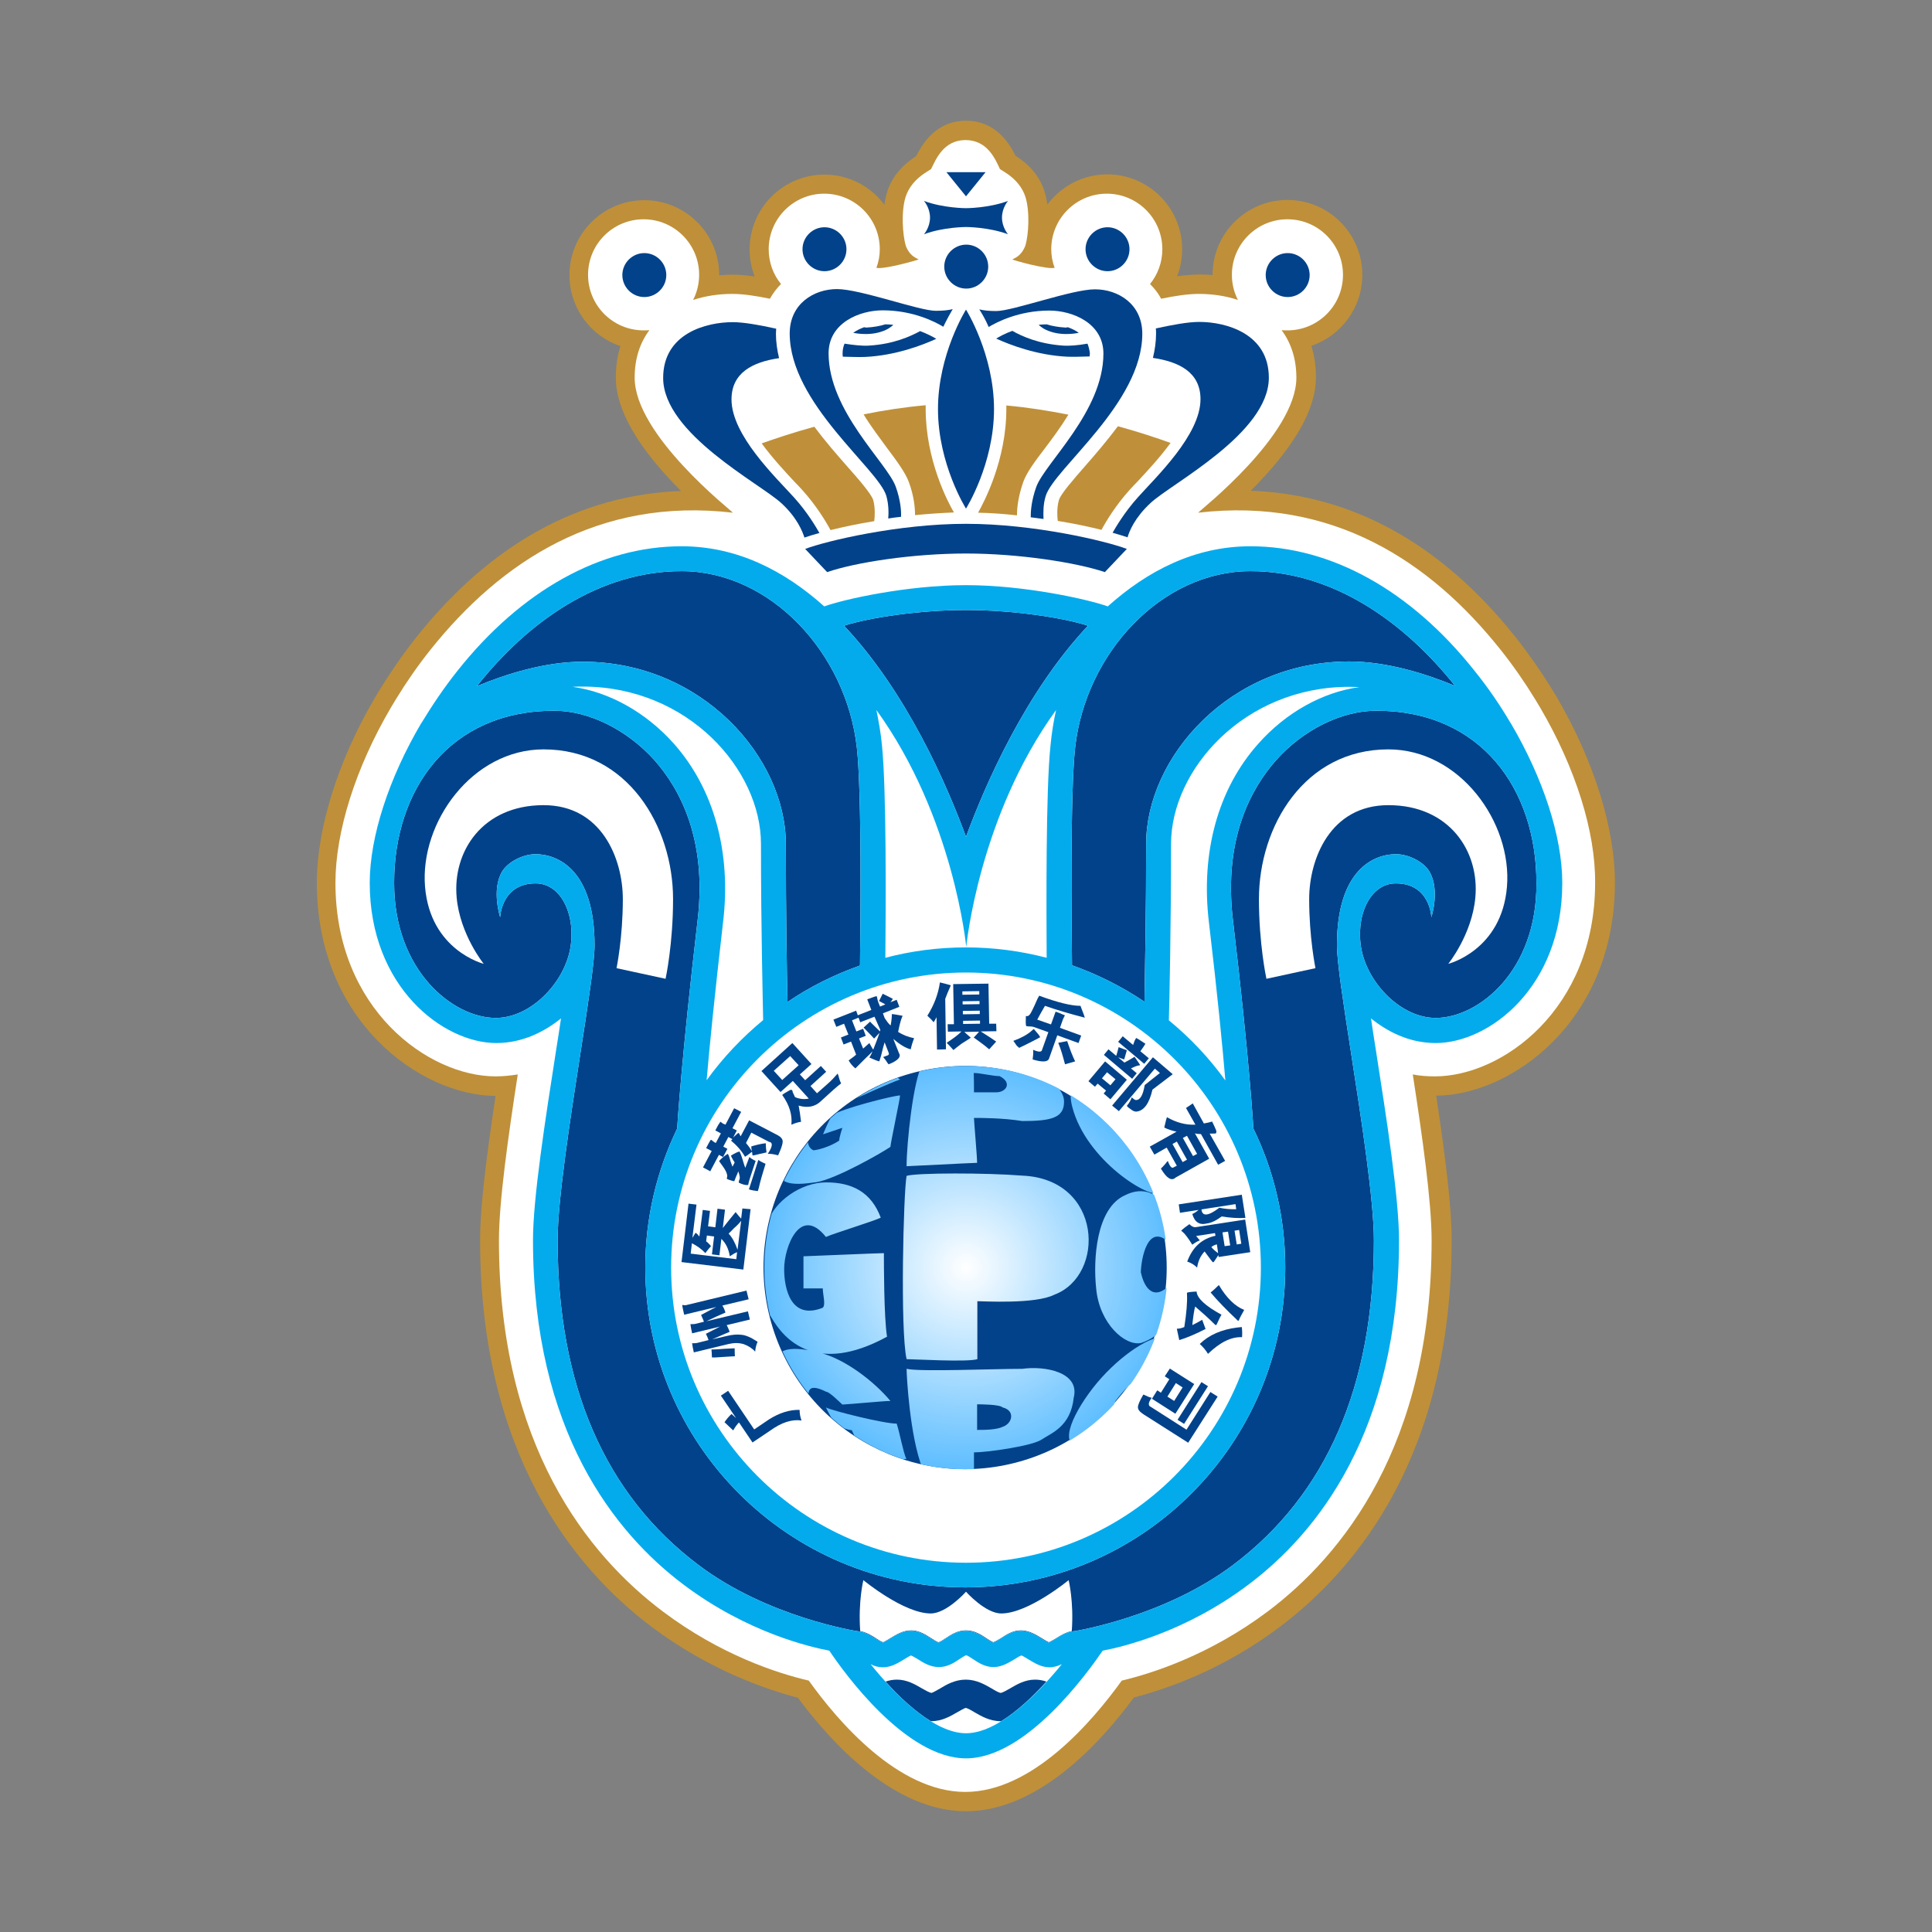
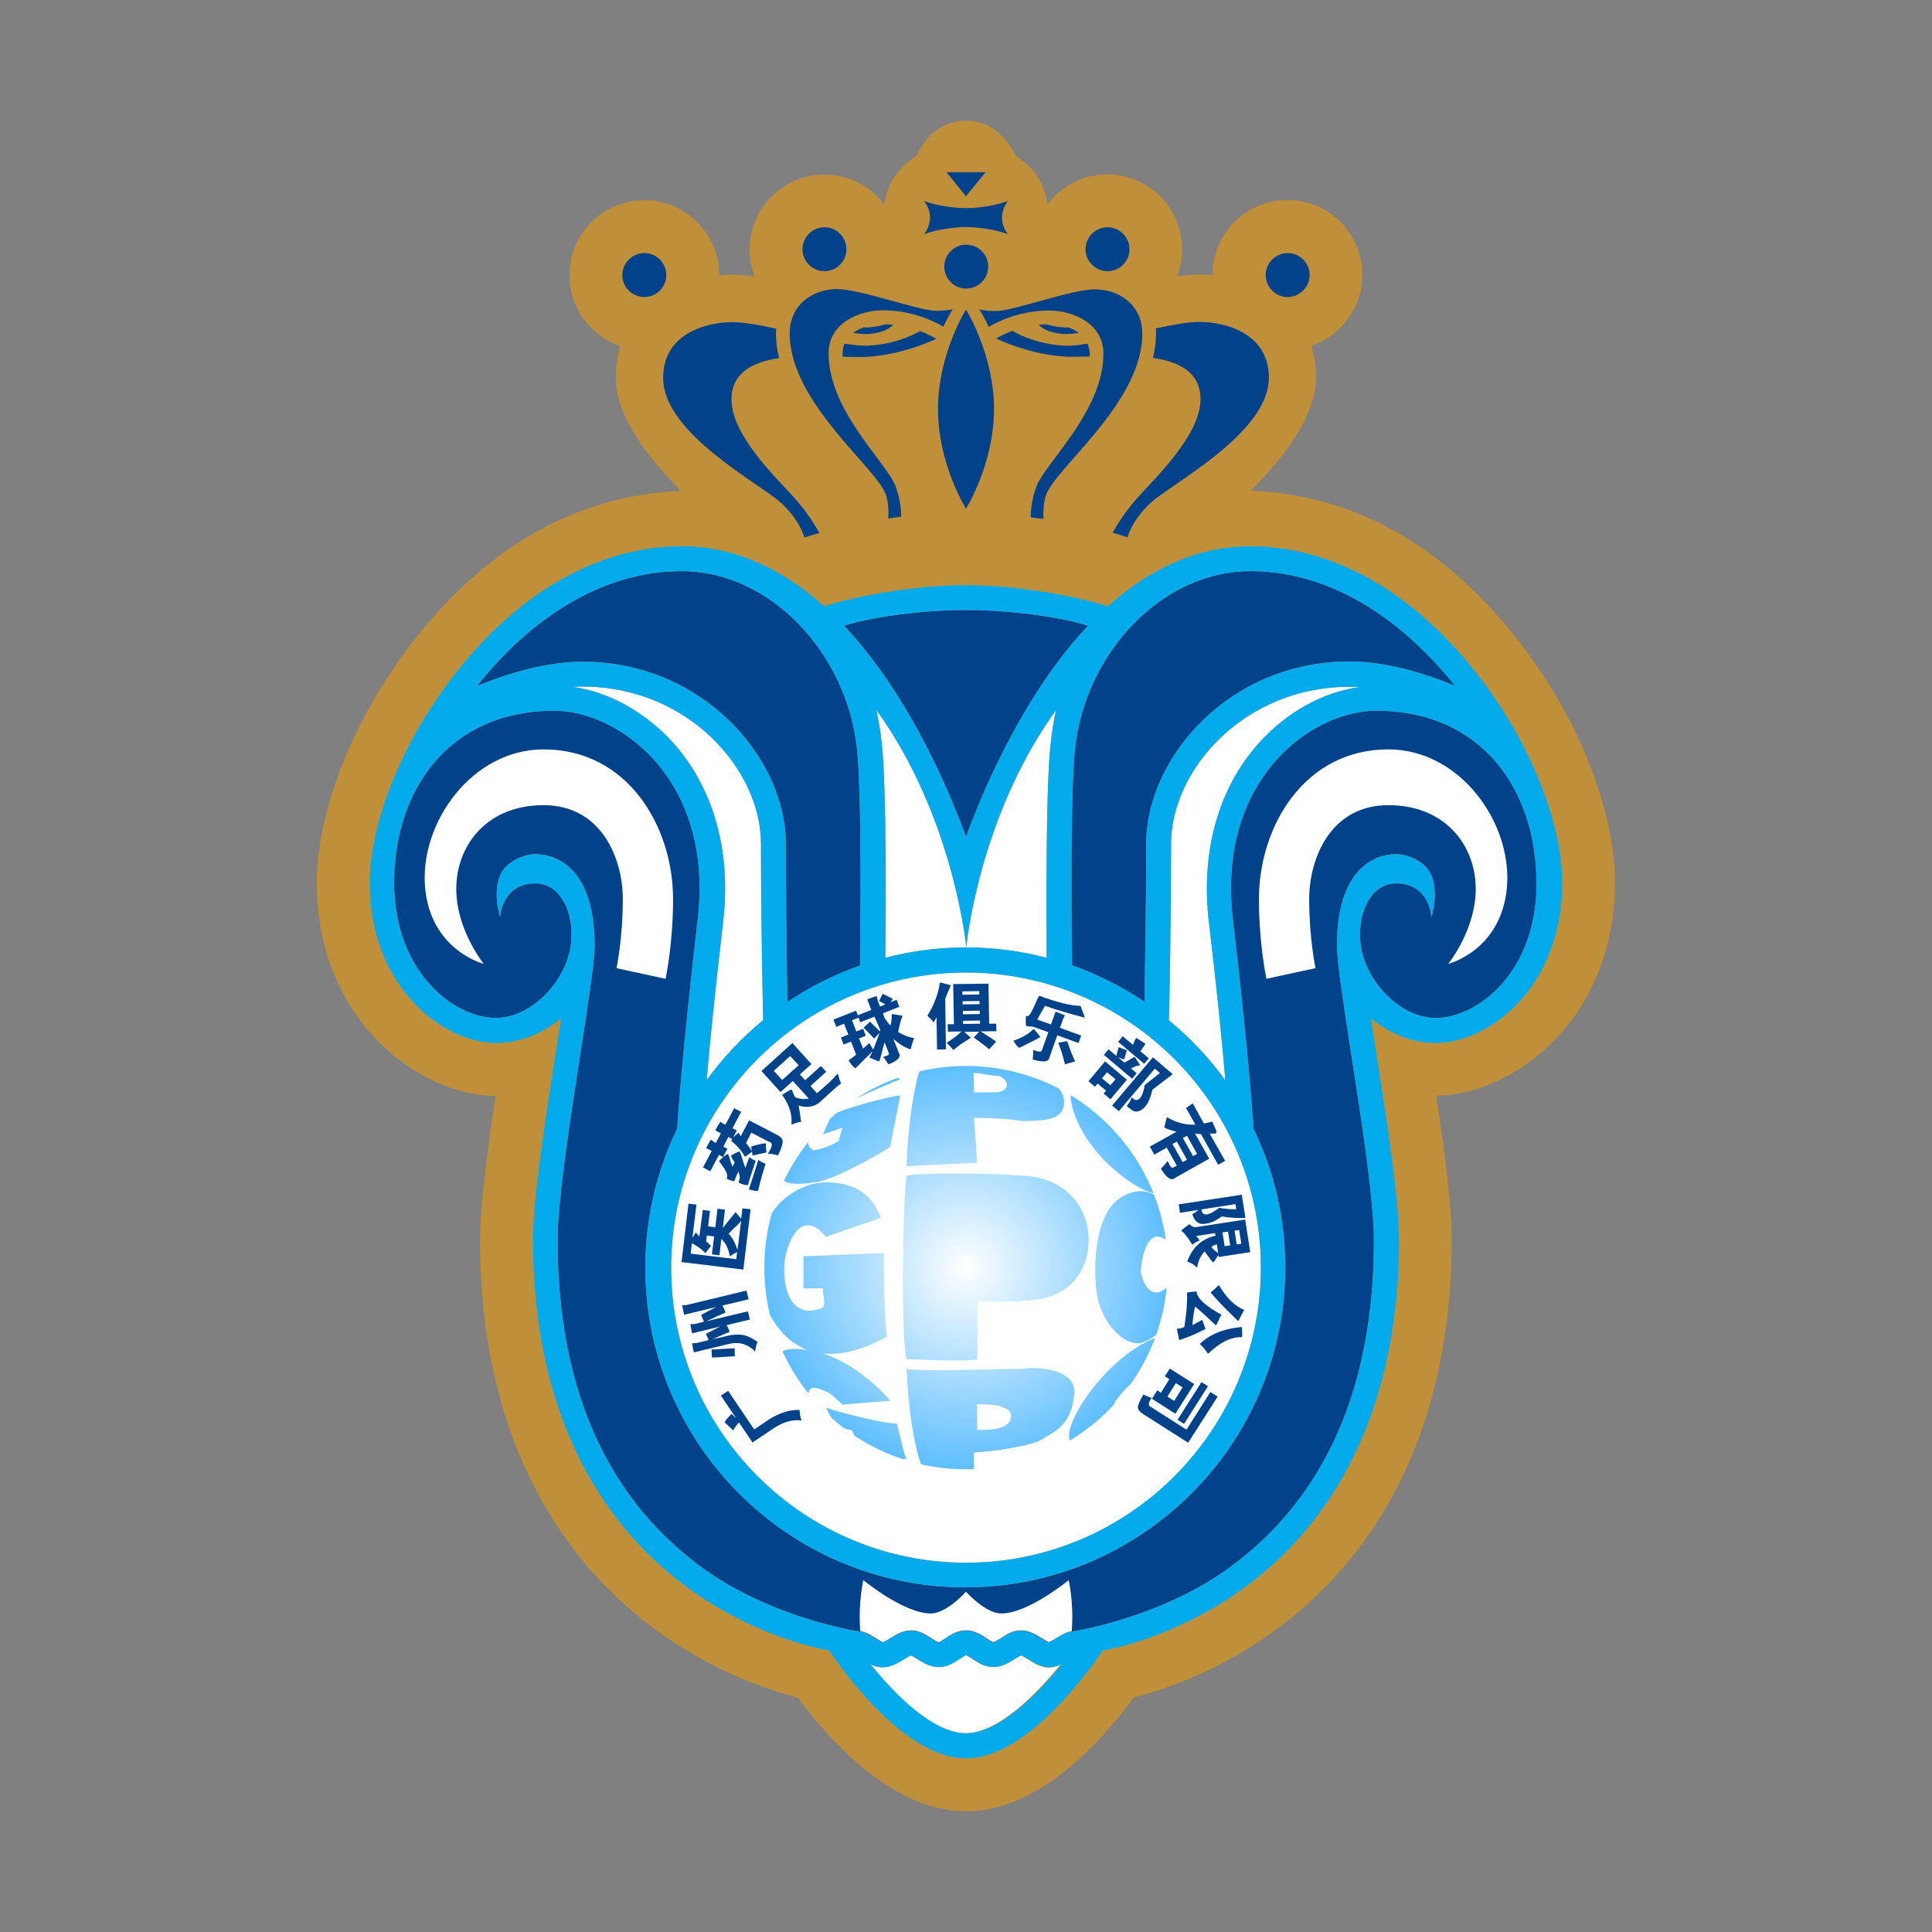
<svg xmlns="http://www.w3.org/2000/svg" xmlns:xlink="http://www.w3.org/1999/xlink" version="1.1" x="0px" y="0px" viewBox="0 0 800 800" enable-background="new 0 0 800 800" xml:space="preserve">
  <rect x="0" y="0" width="800" height="800" fill="#808080" stroke="none" />
  <g>
    <path fill="#BF9039" d="M400,750L400,750c-29.9,0-55.8-28.4-69.6-47c-13.4-3.5-36.9-11.6-60.5-29.3c-32.4-24.4-71.1-72-71.1-160.2   c0-13.5,2.5-33.7,6.4-59.7c-31.1-0.2-74-30.9-74-88.2c0-22.6,8.7-50.5,24-76.6l2.1-3.5c4.6-7.5,9.6-14.7,14.9-21.4   C203,225.3,240,204.9,282,203.3c-17.9-17.9-27-33.7-27-46.9c0-4.6,0.6-9,1.9-13.1c-12.3-4.1-21.1-15.8-21.1-29.4   c0-17.1,13.9-31,31-31c17.1,0,31,13.9,31,31c0,0,0,0.1,0,0.1c4.5-0.4,8.8-0.4,14.7,0.5c-1.4-3.6-2.1-7.4-2.1-11.2   c0-17.1,13.9-31,31-31c10.1,0,19.2,4.9,24.8,12.5c0.1-0.9,0.3-1.9,0.5-2.8c2-9.9,9.2-15.1,12.7-17.4C382,59.4,387.7,50,400,50   c12.3,0,18,9.4,20.5,14.5c3.6,2.3,10.7,7.5,12.7,17.4c0.2,0.9,0.3,1.8,0.5,2.8c5.7-7.6,14.7-12.5,24.8-12.5c17.1,0,31,13.9,31,31   c0,3.9-0.7,7.7-2.1,11.2c5.9-0.8,10.3-0.9,14.7-0.5c0,0,0-0.1,0-0.1c0-17.1,13.9-31,31-31s31,13.9,31,31c0,13.7-8.9,25.3-21.1,29.4   c1.3,4.1,1.9,8.5,1.9,13.1c0,13.3-9.1,29-27,46.9c42.1,1.6,79,22,109.8,60.8c5.3,6.7,10.3,13.9,14.9,21.3l2.1,3.5   c15.3,26.2,24,54.1,24,76.7c0,57.3-42.9,88-74,88.2c3.9,26,6.4,46.2,6.4,59.7c0,88.2-38.7,135.8-71.1,160.2   c-23.6,17.8-47,25.8-60.5,29.3C455.8,721.6,429.9,750,400,750L400,750z" />
-     <path fill="#FFFFFF" d="M637.8,293.1l-2.1-3.5c-4.4-7.2-9.2-14.1-14.3-20.5c-29.1-36.6-69.6-63.3-125.3-56.8   c0.8-1,40.7-32.2,40.7-55.9c0-8-2.3-14.5-6.1-19.7c0.8,0.1,1.6,0.1,2.4,0.1c12.7,0,23-10.3,23-23c0-12.7-10.3-23-23-23   c-12.7,0-23,10.3-23,23c0,3.8,0.9,7.3,2.5,10.4c-5.1-1.7-10.6-2.5-16.2-2.5c-4.5,0-9.8,0.8-15.6,2c-1.2-2.3-2.8-4.3-4.6-6.1   c3.2-3.9,5.1-9,5.1-14.4c0-12.7-10.3-23-23-23c-12.7,0-23,10.3-23,23c0,2.7,0.5,5.3,1.4,7.7c-3.1,0.8-17.5-3.2-17.5-3.5   c2-0.9,3.7-2,5.1-5c1-2,2.4-11.2,0.8-19c-1.9-9.4-10.8-12.8-11.1-13.5c-1.9-4.1-5.2-11.9-14.2-11.9c0,0,0,0,0,0c0,0,0,0,0,0   c-9,0-12.2,7.8-14.2,11.9c-0.3,0.7-9.2,4.1-11.1,13.5c-1.6,7.8-0.1,17,0.8,19c1.4,3,3.1,4.1,5.1,5c0,0.2-14.5,4.3-17.5,3.5   c0.9-2.4,1.4-5,1.4-7.7c0-12.7-10.3-23-23-23c-12.7,0-23,10.3-23,23c0,5.5,1.9,10.5,5.1,14.4c-1.8,1.8-3.3,3.8-4.6,6.1   c-5.8-1.2-11.1-2-15.6-2c-5.5,0-11,0.8-16.2,2.5c1.6-3.1,2.5-6.7,2.5-10.4c0-12.7-10.3-23-23-23c-12.7,0-23,10.3-23,23   c0,12.7,10.3,23,23,23c0.8,0,1.6,0,2.4-0.1c-3.8,5.1-6.1,11.6-6.1,19.7c0,23.7,39.9,54.9,40.7,55.9c-55.6-6.5-96.1,20.2-125.3,56.8   c-5.1,6.4-9.9,13.3-14.3,20.5l-2.1,3.5c-14.6,24.9-22.9,51.3-22.9,72.5c0,52.3,38.5,80.1,66.3,80.1c3.1,0,6.1-0.3,9.2-0.8   c-4,25.9-7.8,52.8-7.8,68.7c0,84.9,36.9,130.4,67.9,153.7c23.9,18,47.5,25.6,60.4,28.6c12,16.8,37,46.1,64.8,46.1c0,0,0,0,0,0   c0,0,0,0,0,0c27.8,0,52.7-29.3,64.8-46.1c13-3.1,36.5-10.7,60.4-28.6c31-23.3,67.9-68.9,67.9-153.7c0-15.9-3.8-42.8-7.8-68.7   c3,0.6,6.1,0.8,9.2,0.8c27.8,0,66.3-27.8,66.3-80.1C660.7,344.4,652.4,318,637.8,293.1z" />
    <g>
      <path fill="#FFFFFF" d="M500.6,382c3.5,29.5,5.6,51.2,6.8,65.4c-6.7-9.3-14.5-17.6-23.4-24.9c0.2-6.6,0.9-37.7,0.9-73    c0-30.8,30.3-65.1,73.8-65.1c1.4,0,2.8,0.1,4.2,0.1c-15.2,2.1-30.4,10.5-41.9,23.5C504.4,326.6,497.1,352.9,500.6,382z" />
      <path fill="#FFFFFF" d="M279,307.9c-11.5-12.9-26.7-21.4-41.9-23.5c1.4-0.1,2.8-0.1,4.2-0.1c43.5,0,73.8,34.3,73.8,65.1    c0,35.4,0.8,66.4,0.9,73c-8.8,7.3-16.7,15.6-23.4,24.9c1.2-14.2,3.4-35.9,6.8-65.4C302.9,352.9,295.6,326.6,279,307.9z" />
      <ellipse fill="#FFFFFF" cx="400" cy="524.9" rx="122.1" ry="122.2" />
      <path fill="#FFFFFF" d="M433.4,396.6c-10.7-2.8-21.9-4.3-33.4-4.3c-11.6,0-22.8,1.5-33.4,4.3c0.2-19.3,0.5-69.5-1.4-88    c-0.5-5.3-1.4-10.1-2.3-14.6c32.1,44.4,37.2,98.1,37.2,98.1s5.1-53.8,37.2-98.1c-1,4.5-1.8,9.3-2.3,14.6    C433,327.1,433.3,377.3,433.4,396.6z" />
      <path fill="#02428A" d="M400,252.6c19.1,0,40,3.1,50.5,6.5c-26.2,27.9-42.8,66.5-50.5,87.4c-7.7-21-24.3-59.6-50.5-87.4    C360,255.7,380.9,252.6,400,252.6z" />
      <path fill="#02428A" d="M517.8,236.5c34.1,0,63.6,21,84.7,47.5c-12-5-28.2-10.1-43.8-10.1c-49.6,0-84.1,39.8-84.1,75.5    c0,27.7-0.5,52.8-0.7,65.4c-9.2-6.2-19.3-11.3-30-15.1c-0.2-15.9-0.8-71.2,1.3-90.2C449.6,270.3,481.1,236.5,517.8,236.5z" />
      <path fill="#02428A" d="M282.2,236.5c36.7,0,68.2,33.8,72.6,73.1c2.1,18.9,1.5,74.3,1.3,90.2c-10.7,3.8-20.8,8.8-30,15.1    c-0.3-12.6-0.7-37.7-0.7-65.4c0-35.7-34.6-75.5-84.1-75.5c-15.6,0-31.8,5.1-43.8,10.1C218.5,257.5,248.1,236.5,282.2,236.5z" />
      <path fill="#02428A" d="M594.5,421.5c-14.1,0-27.8-13.9-30.7-28.1c-2.7-13.6,3.2-27.6,14.2-27.6c14.2,0,14.7,14,14.7,14    s3.7-11.2-0.8-18.9c-2.2-3.8-8.3-7.2-13.9-7.2c-9.1,0-24.4,6.4-24.4,37.7c0,6.9,2.6,23.7,5.9,45c4.2,27,9.4,60.7,9.4,77.2    c0,60.1-19.6,105.3-58.3,134.4c-28.7,21.6-65.6,27.4-65.6,27.4c-3.2,0.2-5.9,1.9-8,3.3c-0.9,0.6-2.2,1.4-2.8,1.5    c-0.4-0.1-2-1.1-3-1.7c-2.3-1.4-5.2-3.2-8.6-3.2c-3.2,0-5.9,1.7-8.2,3.2c-1,0.6-2.6,1.7-3.2,1.7c-0.5-0.1-1.9-1-2.8-1.6    c-2.2-1.5-5-3.3-8.5-3.3c0,0,0,0,0,0c0,0,0,0,0,0c-3.5,0-6.3,1.8-8.5,3.3c-0.9,0.6-2.3,1.5-2.8,1.6c-0.6-0.1-2.2-1.1-3.2-1.7    c-2.3-1.5-4.9-3.2-8.2-3.2c-3.4,0-6.3,1.8-8.6,3.2c-1,0.6-2.6,1.6-3,1.7c-0.5-0.1-1.9-1-2.8-1.5c-2.2-1.4-4.8-3.1-8-3.3    c0,0-36.9-5.7-65.6-27.4c-38.7-29.1-58.3-74.3-58.3-134.4c0-16.5,5.2-50.2,9.4-77.2c3.3-21.3,5.9-38.1,5.9-45    c0-31.3-15.3-37.7-24.4-37.7c-5.7,0-11.7,3.5-13.9,7.2c-4.5,7.6-0.8,18.9-0.8,18.9s0.5-14,14.7-14c11,0,16.9,14,14.2,27.6    c-2.9,14.2-16.6,28.1-30.7,28.1c-17.6,0-42.1-19.4-42.1-55.9c0-38.6,22.8-71.3,66.3-71.3c14.3,0,30.2,7.9,41.5,20.5    c10.3,11.6,21.8,32.5,17.9,65.9c-6.8,58.2-8.5,86.2-8.5,86.6c-8.4,17.4-13.2,36.9-13.2,57.5c0,73.1,59.4,132.5,132.5,132.5    c73.1,0,132.5-59.5,132.5-132.5c0-20.6-4.7-40.1-13.2-57.5c0-0.4-1.6-28.4-8.5-86.6c-3.9-33.4,7.6-54.3,17.9-65.9    c11.2-12.6,27.1-20.5,41.5-20.5c43.5,0,66.3,32.7,66.3,71.3C636.5,402.1,612.1,421.5,594.5,421.5z" />
      <path fill="#FFFFFF" d="M442.5,654.3c0,0-16.7,13.8-27.9,13.8c-6.6,0-14.6-9-14.6-9s-8,9-14.6,9c-11.2,0-27.9-13.8-27.9-13.8    s-2.2,8.9-1.3,21.1c2.6,0.5,4.9,1.9,6.7,3.1c0.9,0.6,2.2,1.4,2.8,1.5c0.4-0.1,2-1.1,3-1.7c2.3-1.4,5.2-3.2,8.6-3.2    c3.2,0,5.9,1.7,8.2,3.2c1,0.6,2.6,1.7,3.2,1.7c0.5-0.1,1.9-1,2.8-1.6c2.2-1.5,5-3.3,8.5-3.3c0,0,0,0,0,0c0,0,0,0,0,0    c3.5,0,6.3,1.8,8.5,3.3c0.9,0.6,2.3,1.5,2.8,1.6c0.6-0.1,2.2-1.1,3.2-1.7c2.3-1.5,4.9-3.2,8.2-3.2c3.4,0,6.3,1.8,8.6,3.2    c1,0.6,2.6,1.6,3,1.7c0.5-0.1,1.9-1,2.8-1.5c1.9-1.2,4.1-2.6,6.7-3.1C444.7,663.2,442.5,654.3,442.5,654.3z" />
      <path fill="#FFFFFF" d="M425.8,687.2c-1-0.6-2.6-1.6-3.2-1.7c-0.3,0.1-1.7,1-2.6,1.5c-2.3,1.5-5.2,3.3-8.8,3.3    c-3.5,0-6.3-1.8-8.5-3.3c-0.9-0.6-2.3-1.5-2.9-1.6c-0.5,0.1-1.9,1-2.8,1.6c-2.2,1.5-5,3.3-8.5,3.3c-3.5,0-6.4-1.9-8.8-3.3    c-0.9-0.6-2.2-1.4-2.8-1.5c-0.4,0.1-2,1.1-3,1.7c-2.3,1.4-5.2,3.2-8.6,3.2c-1.9,0-3.5-0.6-5.1-1.3c10.5,13.1,26.2,28.6,39.5,28.6    c13.3,0,29-15.6,39.5-28.6c-1.5,0.8-3.2,1.4-5.1,1.4C431,690.5,428.1,688.7,425.8,687.2z" />
-       <path fill="#02428A" d="M385.4,712.7c0.1,0,0.2,0,0.3,0c4.4,0,7.9-2.1,10.7-3.7c1.1-0.6,2.9-1.7,3.5-1.8c0.7,0.1,2.5,1.1,3.6,1.8    c2.8,1.6,6.3,3.7,10.8,3.7c0.1,0,0.2,0,0.3,0c6.6-4.1,13-10.1,18.7-16.4c-1.5-0.5-3-0.8-4.7-0.8c-4.1,0-7.4,1.9-10.3,3.6    c-1.2,0.7-3.3,1.9-4,1.9c-0.7-0.1-2.5-1.1-3.6-1.8c-2.8-1.6-6.3-3.7-10.8-3.7c-4.4,0-7.9,2-10.7,3.7c-1.1,0.6-2.9,1.7-3.5,1.8    c-0.8-0.1-2.8-1.2-4-1.9c-2.9-1.7-6.2-3.6-10.3-3.6c-1.7,0-3.2,0.3-4.7,0.8C372.3,702.6,378.8,708.6,385.4,712.7z" />
      <path fill="#FFFFFF" d="M176,367.2c-2.2-26.6,19.5-56.9,49.1-56.9c34.8,0,53.6,31.9,53.6,62c0,18.5-3,32.5-3.1,33l-20.3-4.4    l10.1,2.2l-10.1-2.2c0-0.1,2.6-12.5,2.6-28.6c0-16.6-8.7-38.9-32.8-38.9c-25.4,0-37.8,19.3-36,38.3c1.4,15.3,11.2,27.4,11.2,27.4    S178.2,393.6,176,367.2z" />
      <path fill="#FFFFFF" d="M624,367.2c2.2-26.6-19.5-56.9-49.1-56.9c-34.8,0-53.6,31.9-53.6,62c0,18.5,3,32.5,3.1,33l20.3-4.4    l-10.1,2.2l10.1-2.2c0-0.1-2.6-12.5-2.6-28.6c0-16.6,8.7-38.9,32.8-38.9c25.4,0,37.8,19.3,36,38.3c-1.4,15.3-11.2,27.4-11.2,27.4    S621.8,393.6,624,367.2z" />
      <path fill="#03ABED" d="M625.6,299.5c0,0-0.1-0.1-0.1-0.1c-4.4-7.5-9.4-14.8-14.9-21.6c-26.4-33.3-59.4-51.6-92.8-51.6    c-23.1,0-42.7,10.2-59.1,24.9c-7.7-2.8-34.1-8.8-58.7-8.8c-24.7,0-51.1,6-58.7,8.8c-16.4-14.7-36-24.9-59.1-24.9    c-33.4,0-66.4,18.3-92.8,51.6c-5.5,6.9-10.4,14.2-14.9,21.6c0,0-0.1,0.1-0.1,0.1c-13.3,22.6-21.3,46.9-21.3,66.1    c0,43.2,30.5,66.3,52.4,66.3c11.1,0,20.2-4.9,26.8-10.2c-0.6,4.2-1.3,8.6-2,13c-4.5,28.8-9.6,61.5-9.6,78.8    c0,79.1,33.9,121.3,62.4,142.7c26.3,19.8,52.4,25.8,60.3,27.3c6,9,31.6,44.6,56.6,44.6s50.5-35.7,56.6-44.6    c7.9-1.5,34-7.5,60.3-27.3c28.5-21.4,62.4-63.5,62.4-142.7c0-17.3-5.1-50-9.6-78.8c-0.7-4.4-1.4-8.8-2-13    c6.6,5.3,15.6,10.2,26.8,10.2c22,0,52.4-23,52.4-66.3C646.9,346.3,638.9,322.1,625.6,299.5z M517.8,236.5    c34.1,0,63.6,21,84.7,47.5c-12-5-28.2-10.1-43.8-10.1c-49.6,0-84.1,39.8-84.1,75.5c0,27.7-0.5,52.8-0.7,65.4    c-9.2-6.2-19.3-11.3-30-15.1c-0.2-15.9-0.8-71.2,1.3-90.2C449.6,270.3,481.1,236.5,517.8,236.5z M500.6,382    c3.5,29.5,5.6,51.2,6.8,65.4c-6.7-9.3-14.5-17.6-23.4-24.9c0.2-6.6,0.9-37.7,0.9-73c0-30.8,30.3-65.1,73.8-65.1    c1.4,0,2.8,0.1,4.2,0.1c-15.2,2.1-30.4,10.5-41.9,23.5C504.4,326.6,497.1,352.9,500.6,382z M279,307.9    c-11.5-12.9-26.7-21.4-41.9-23.5c1.4-0.1,2.8-0.1,4.2-0.1c43.5,0,73.8,34.3,73.8,65.1c0,35.4,0.8,66.4,0.9,73    c-8.8,7.3-16.7,15.6-23.4,24.9c1.2-14.2,3.4-35.9,6.8-65.4C302.9,352.9,295.6,326.6,279,307.9z M400,402.7    c67.3,0,122.1,54.8,122.1,122.2c0,67.4-54.8,122.2-122.1,122.2c-67.3,0-122.1-54.8-122.1-122.2C277.9,457.5,332.7,402.7,400,402.7    z M433.4,396.6c-10.7-2.8-21.9-4.3-33.4-4.3c-11.6,0-22.8,1.5-33.4,4.3c0.2-19.3,0.5-69.5-1.4-88c-0.5-5.3-1.4-10.1-2.3-14.6    c32.1,44.4,37.2,98.1,37.2,98.1s5.1-53.8,37.2-98.1c-1,4.5-1.8,9.3-2.3,14.6C433,327.1,433.3,377.3,433.4,396.6z M400,252.6    c19.1,0,40,3.1,50.5,6.5c-26.2,27.9-42.8,66.5-50.5,87.4c-7.7-21-24.3-59.6-50.5-87.4C360,255.7,380.9,252.6,400,252.6z     M282.2,236.5c36.7,0,68.2,33.8,72.6,73.1c2.1,18.9,1.5,74.3,1.3,90.2c-10.7,3.8-20.8,8.8-30,15.1c-0.3-12.6-0.7-37.7-0.7-65.4    c0-35.7-34.6-75.5-84.1-75.5c-15.6,0-31.8,5.1-43.8,10.1C218.5,257.5,248.1,236.5,282.2,236.5z M400,717.7    c-13.3,0-29-15.5-39.5-28.6c1.5,0.8,3.2,1.3,5.1,1.3c3.4,0,6.3-1.8,8.6-3.2c1-0.6,2.6-1.6,3-1.7c0.5,0.1,1.9,1,2.8,1.5    c2.3,1.5,5.2,3.3,8.8,3.3c3.5,0,6.3-1.8,8.5-3.3c0.9-0.6,2.3-1.5,2.8-1.6c0,0,0,0,0,0c0,0,0,0,0,0c0.5,0.1,1.9,1,2.8,1.6    c2.2,1.5,5,3.3,8.5,3.3c3.5,0,6.4-1.9,8.8-3.3c0.9-0.6,2.2-1.4,2.8-1.5c0.4,0.1,2,1.1,3,1.7c2.3,1.4,5.2,3.2,8.6,3.2    c1.9,0,3.5-0.6,5.1-1.3C429,702.2,413.3,717.7,400,717.7z M594.5,421.5c-14.1,0-27.8-13.9-30.7-28.1c-2.7-13.6,3.2-27.6,14.2-27.6    c14.2,0,14.7,14,14.7,14s3.7-11.2-0.8-18.9c-2.2-3.8-8.3-7.2-13.9-7.2c-9.1,0-24.4,6.4-24.4,37.7c0,6.9,2.6,23.7,5.9,45    c4.2,27,9.4,60.7,9.4,77.2c0,60.1-19.6,105.3-58.3,134.4c-28.7,21.6-65.6,27.4-65.6,27.4c-3.2,0.2-5.9,1.9-8,3.3    c-0.9,0.6-2.2,1.4-2.8,1.5c-0.4-0.1-2-1.1-3-1.7c-2.3-1.4-5.2-3.2-8.6-3.2c-3.2,0-5.9,1.7-8.2,3.2c-1,0.6-2.6,1.7-3.2,1.7    c-0.5-0.1-1.9-1-2.8-1.6c-2.2-1.5-5-3.3-8.5-3.3c0,0,0,0,0,0c0,0,0,0,0,0c-3.5,0-6.3,1.8-8.5,3.3c-0.9,0.6-2.3,1.5-2.8,1.6    c-0.6-0.1-2.2-1.1-3.2-1.7c-2.3-1.5-4.9-3.2-8.2-3.2c-3.4,0-6.3,1.8-8.6,3.2c-1,0.6-2.6,1.6-3,1.7c-0.5-0.1-1.9-1-2.8-1.5    c-2.2-1.4-4.8-3.1-8-3.3c0,0-36.9-5.7-65.6-27.4c-38.7-29.1-58.3-74.3-58.3-134.4c0-16.5,5.2-50.2,9.4-77.2    c3.3-21.3,5.9-38.1,5.9-45c0-31.3-15.3-37.7-24.4-37.7c-5.7,0-11.7,3.5-13.9,7.2c-4.5,7.6-0.8,18.9-0.8,18.9s0.5-14,14.7-14    c11,0,16.9,14,14.2,27.6c-2.9,14.2-16.6,28.1-30.7,28.1c-17.6,0-42.1-19.4-42.1-55.9c0-38.6,22.8-71.3,66.3-71.3    c14.3,0,30.2,7.9,41.5,20.5c10.3,11.6,21.8,32.5,17.9,65.9c-6.8,58.2-8.5,86.2-8.5,86.6c-8.4,17.4-13.2,36.9-13.2,57.5    c0,73.1,59.4,132.5,132.5,132.5c73.1,0,132.5-59.5,132.5-132.5c0-20.6-4.7-40.1-13.2-57.5c0-0.4-1.6-28.4-8.5-86.6    c-3.9-33.4,7.6-54.3,17.9-65.9c11.2-12.6,27.1-20.5,41.5-20.5c43.5,0,66.3,32.7,66.3,71.3C636.5,402.1,612.1,421.5,594.5,421.5z" />
      <path fill="#02428A" d="M450.3,142.3c-4,0.7-7.5,1-10.2,0.8c-9.9-0.7-16.9-3.8-20.9-6.1c-3.1,1.1-5.4,2.4-6.7,3.2    c5.9,2.7,17,6.9,29.4,7.5c2.5,0.1,5.7,0,9.3-0.1c0-0.5,0.1-0.9,0.1-1.4C451.1,144.8,450.8,143.5,450.3,142.3z" />
      <path fill="#02428A" d="M496.6,133.3c-4.7,0-11.1,1.2-18,2.7c0.1,0.7,0.1,1.4,0.1,2.1c0,3.4-0.5,6.8-1.3,10.1    c10.9,1.6,19.7,6,19.7,17.1c0,14.8-18.4,32.2-25.9,40.6c-5.5,6.1-9.2,12.4-10.5,14.7c2.4,0.7,4.5,1.3,6.2,1.9    c0.7-2.5,3-8.2,9.5-14.2c8.6-8.1,49-28.8,49-51.9C525.4,138,507.5,133.3,496.6,133.3z" />
      <path fill="#02428A" d="M321.4,136.1c-6.9-1.5-13.3-2.7-18-2.7c-10.9,0-28.8,4.6-28.8,23.1c0,23.1,40.3,43.8,49,51.9    c6.5,6,8.7,11.7,9.5,14.2c1.7-0.6,3.7-1.2,6.2-1.9c-1.3-2.3-4.9-8.5-10.5-14.7c-7.6-8.4-25.9-25.8-25.9-40.6    c0-11.1,8.8-15.5,19.7-17.1c-0.8-3.3-1.3-6.7-1.3-10.1C321.3,137.4,321.4,136.8,321.4,136.1z" />
      <path fill="#02428A" d="M359.9,143.1c-2.7,0.2-6.3-0.2-10.2-0.8c-0.5,1.2-0.8,2.5-0.8,4c0,0.5,0,0.9,0.1,1.4    c3.6,0.1,6.8,0.2,9.3,0.1c12.4-0.6,23.5-4.8,29.4-7.5c-1.3-0.8-3.6-2-6.7-3.2C376.8,139.4,369.8,142.5,359.9,143.1z" />
      <path fill="#BF9039" d="M449.4,192.9c-4.7,5.4-10.1,11.5-10.9,14.1c-1,3.3-0.7,7.3-0.5,8.7c6.8,1.1,12.9,2.4,18.1,3.7l0.6-1.1    c1.4-2.5,5.3-9.1,11.1-15.5c1-1.1,2.2-2.4,3.5-3.7c3.9-4.2,9.1-9.8,13.4-15.7c-5.6-2-13-4.5-21.8-6.9    C458.4,182.5,453.7,188,449.4,192.9z" />
      <path fill="#BF9039" d="M416.7,169.4c0,21.2-9.3,38.6-11.7,42.9c5.4,0.1,10.8,0.5,16.1,1.1c0-3,0.5-7.8,2.6-13.8    c1.4-3.9,4.7-8.4,9-14c3.1-4.1,6.6-8.8,9.7-13.9c-8.1-1.6-16.8-3-25.7-3.8C416.7,168.4,416.7,168.9,416.7,169.4z" />
      <path fill="#BF9039" d="M383.3,167.8c-8.9,0.8-17.5,2.1-25.7,3.8c3.1,5.1,6.7,9.8,9.7,13.9c4.2,5.6,7.5,10.1,9,14    c2.2,6,2.6,10.8,2.6,13.8c5.3-0.5,10.7-0.9,16.1-1.1c-2.5-4.3-11.7-21.7-11.7-42.9C383.3,168.9,383.3,168.4,383.3,167.8z" />
      <path fill="#BF9039" d="M332.2,202.9c5.8,6.4,9.7,13,11.1,15.5l0.6,1.1c5.2-1.3,11.3-2.6,18.1-3.7c0.2-1.4,0.5-5.4-0.4-8.7    c-0.8-2.6-6.1-8.7-10.9-14.1c-4.3-4.9-9.1-10.4-13.5-16.3c-8.7,2.4-16.2,4.9-21.8,6.9c4.3,5.9,9.5,11.5,13.4,15.7    C330,200.5,331.2,201.8,332.2,202.9z" />
      <path fill="#02428A" d="M440.8,135.6c-2.2-0.1-5.3-0.6-7.4-1.3c-1.1,0-2.3,0.1-3.3,0.2c0.6,0.6,1.3,1.1,2.1,1.6    c2.3,1.3,5.3,2.1,8.5,2.2c0.4,0,0.8,0,1.2,0c1.7,0,3.4-0.2,4.8-0.5c-1.4-1-2.9-1.7-4.5-2.3C441.7,135.6,441.2,135.7,440.8,135.6z" />
      <path fill="#02428A" d="M359.2,135.6c2.2-0.1,5.3-0.6,7.4-1.3c1.1,0,2.3,0.1,3.3,0.2c-0.6,0.6-1.3,1.1-2.1,1.6    c-2.3,1.3-5.3,2.1-8.5,2.2c-0.4,0-0.8,0-1.2,0c-1.7,0-3.4-0.2-4.8-0.5c1.4-1,2.9-1.7,4.5-2.3C358.3,135.6,358.8,135.7,359.2,135.6    z" />
-       <path fill="#02428A" d="M466.6,227.3c-8.7-3.3-38.5-10.4-66.6-10.4c-28.1,0-57.9,7.1-66.6,10.4l9.1,9.6    c11.9-4.1,35.7-7.7,57.5-7.7c21.8,0,45.6,3.7,57.5,7.7L466.6,227.3z" />
      <path fill="#02428A" d="M411.6,169.4c0,22.8-11.6,41.2-11.6,41.2s-11.6-18.4-11.6-41.2c0-22.8,11.6-41.2,11.6-41.2    S411.6,146.7,411.6,169.4z" />
      <path fill="#02428A" d="M433,205.4c3.4-11.3,40-38.4,40-67.2c0-12.3-10-18.4-19.6-18.4c-9.6,0-34,9-40.9,9c-3.2,0-5.4-0.3-7-0.7    c1.1,1.7,2.5,4.1,3.9,7.3c3.3-2,12.5-6.8,25.1-6.8c9.6,0,22.4,5.2,22.4,17.8c0,24-24.2,45.3-27.8,55.2c-2.1,5.9-2.3,10.2-2.3,12.6    c1.8,0.2,3.6,0.5,5.3,0.7C432,212.6,431.9,208.9,433,205.4z" />
      <path fill="#02428A" d="M370.9,201.5c-3.6-9.9-27.8-31.2-27.8-55.2c0-12.6,12.8-17.8,22.4-17.8c12.6,0,21.8,4.8,25.1,6.8    c1.5-3.1,2.9-5.6,3.9-7.3c-1.5,0.4-3.8,0.7-7,0.7c-6.9,0-31.3-9-40.9-9c-9.6,0-19.6,6.1-19.6,18.4c0,28.8,36.6,55.9,40,67.2    c1,3.5,1,7.2,0.8,9.4c1.7-0.3,3.5-0.5,5.3-0.7C373.2,211.8,373,207.4,370.9,201.5z" />
      <path fill="#02428A" d="M409.2,110.4c0,5-4.1,9.1-9.1,9.1c-5,0-9.1-4.1-9.1-9.1c0-5,4.1-9.1,9.1-9.1    C405.1,101.3,409.2,105.4,409.2,110.4z" />
      <path fill="#02428A" d="M417.4,83.2c-8,3-17.4,3-17.4,3s-9.4,0-17.4-3c0,0,2.5,2.8,2.5,6.9c0,4.1-2.5,6.9-2.5,6.9    c8-3,17.4-3,17.4-3s9.4,0,17.4,3c0,0-2.5-2.8-2.5-6.9C414.9,86,417.4,83.2,417.4,83.2z" />
      <polygon fill="#02428A" points="391.9,71.3 400,81.3 408.1,71.3   " />
      <path fill="#02428A" d="M467.7,103.2c0,5-4.1,9.1-9.1,9.1c-5,0-9.1-4.1-9.1-9.1s4.1-9.1,9.1-9.1    C463.6,94.1,467.7,98.2,467.7,103.2z" />
      <path fill="#02428A" d="M542.3,113.9c0,5-4.1,9.1-9.1,9.1c-5,0-9.1-4.1-9.1-9.1c0-5,4.1-9.1,9.1-9.1    C538.2,104.8,542.3,108.9,542.3,113.9z" />
      <path fill="#02428A" d="M332.3,103.2c0,5,4.1,9.1,9.1,9.1c5,0,9.1-4.1,9.1-9.1s-4.1-9.1-9.1-9.1    C336.4,94.1,332.3,98.2,332.3,103.2z" />
      <path fill="#02428A" d="M257.7,113.9c0,5,4.1,9.1,9.1,9.1c5,0,9.1-4.1,9.1-9.1c0-5-4.1-9.1-9.1-9.1    C261.8,104.8,257.7,108.9,257.7,113.9z" />
    </g>
    <g>
-       <ellipse transform="matrix(0.968 -0.249 0.249 0.968 -118.271 116.359)" fill="#02428A" cx="400" cy="524.9" rx="83.5" ry="83.5" />
      <g>
        <defs>
          <path id="SVGID_1_" d="M480.5,493.6c0-2.7-2.7-10.6-4-13.3c-9.3-1.3-22.6-21.3-13.3-18.6c-6.7-5.3-8-6.7-9.3-8      c-5.3-4-13.7-7-9.3,6.7C451.6,482.2,477.9,497.6,480.5,493.6L480.5,493.6z M403.3,452.3c1.3,0,6.7,0,9.3,0c4,0,6.7-4,1.3-6.7      c-2.7,0-8-1.3-10.7-1.3C403.3,447,403.3,449.6,403.3,452.3L403.3,452.3z M375.4,482.9L375.4,482.9c0-9.3,2.7-35.9,6.7-42.6      c6.7-1.3,30.6-1.3,39.9,1.3c9.3,2.7,18.6,8,18.6,14.6c0,6.7-5.3,8-17.3,8c-8-1.3-17.3-1.3-20-1.3c0,1.3,1.3,16,1.3,18.6      C400.6,481.6,376.7,482.9,375.4,482.9L375.4,482.9z M372.7,453.6c0,1.3-4,20-4,21.3c-4,2.7-22.6,13.3-30.6,14.6      c-9.3,1.3-21.3,2.7-13.3-14.6c2.7-5.3,13.3-17.3,21.3-22.6c4-2.7,18.6-12,26.6-5.3c-4,1.3-18.6,8-18.6,8      c-4-2.7-10.6,2.7-14.6,6.7c-2.7,2.7-8,12-2.7,14.6c1.3,0,6.7-1.3,10.7-4c0-1.3,1.3-5.3,1.3-5.3l-8,2.7c0,0,2.7-6.7,4-8      C348.7,459,370,453.6,372.7,453.6L372.7,453.6z M364.7,504.2c-4-10.7-12-14.6-22.6-14.6c-10.6,0-21.3,8-24,16      c-6.7,18.6-2.7,34.6,1.3,39.9c5.3,9.3,18.6,24,47.9,8c-1.3-8-1.3-30.6-1.3-34.6c-2.7,0-31.9,1.3-33.3,1.3c0,2.7,0,12,0,13.3      c1.3,0,8,0,8,0c0,2.7,1.3,6.7,0,8c-13.3,5.3-16-8-16-16c0-9.3,6.7-26.6,17.3-13.3C344.7,510.9,362,505.6,364.7,504.2      L364.7,504.2z M404.6,504.2v16h8c13.3,0,12-16,1.3-16C410,504.2,404.6,504.2,404.6,504.2L404.6,504.2z M375.4,486.9      c-1.3,6.7-2.7,63.9,0,75.9c2.7,0,25.3,1.3,29.3,0c0-5.3,0-21.3,0-24c2.7,0,24,1.3,31.9-2.7c21.3-8,20-47.9-13.3-49.3      C408.6,485.6,379.4,485.6,375.4,486.9L375.4,486.9z M484.5,514.9c-1.3-10.6-1.3-12-1.3-16c-4-4-9.3-8-17.3-4      c-12,5.3-13.3,26.6-12,38.6c1.3,14.6,12,24,18.6,22.6c4-1.3,8-4,10.6-8c0-2.7,1.3-14.6,1.3-16c-6.7,6.7-10.6,1.3-12-5.3      C472.5,521.5,475.2,505.6,484.5,514.9L484.5,514.9z M467.2,582.8c-5.3,5.3-8,2.7-5.3-2.7c4-5.3,10.6-12,14.6-12      c1.3-4,4-12,5.3-14.6c-6.7,0-20,9.3-29.3,21.3c-9.3,12-14.6,25.3-4,24C452.6,597.4,463.2,586.8,467.2,582.8L467.2,582.8z       M404.6,592.1c2.7,0,8,0,10.6-1.3c4-1.3,5.3-6.7,0-8c-1.3-1.3-9.3-1.3-10.6-1.3C404.6,582.8,404.6,590.8,404.6,592.1      L404.6,592.1z M375.4,566.8c5.3,1.3,35.9,0,47.9,0c9.3-1.3,24,1.3,21.3,12c-1.3,12-9.3,14.6-13.3,17.3c-4,2.7-22.6,5.3-28,5.3      c0,1.3,0,6.7,0,8c-2.7,0-20-1.3-21.3-1.3C376.7,594.8,375.4,569.5,375.4,566.8L375.4,566.8z M368.7,580.1      c-6.7-8-18.6-17.3-29.3-20c-10.6-2.7-20-2.7-17.3,6.7c4,10.7,8,14.6,13.3,20c4,5.3,17.3,20,39.9,17.3c-1.3-2.7-2.7-10.6-4-14.6      c-5.3,0-26.6-5.3-29.3-6.7c1.3,2.7,2.7,5.3,4,6.7c1.3,1.3,5.3,2.7,6.7,2.7c1.3,2.7,1.3,2.7,1.3,4c-10.6-1.3-17.3-10.6-18.6-14.6      c-1.3-5.3-1.3-9.3,6.7-5.3c1.3,0,5.3,4,6.7,5.3C352.7,581.4,366,580.1,368.7,580.1L368.7,580.1z" />
        </defs>
        <clipPath id="SVGID_00000062893976163731678040000005692721837086859396_">
          <use xlink:href="#SVGID_1_" overflow="visible" />
        </clipPath>
        <radialGradient id="SVGID_00000054976634767788207070000007189849288359560838_" cx="400" cy="524.856" r="96.545" gradientUnits="userSpaceOnUse">
          <stop offset="0" style="stop-color:#FFFFFF" />
          <stop offset="1" style="stop-color:#46B4FF" />
        </radialGradient>
        <circle clip-path="url(#SVGID_00000062893976163731678040000005692721837086859396_)" fill="url(#SVGID_00000054976634767788207070000007189849288359560838_)" cx="400" cy="524.9" r="83.5" />
      </g>
    </g>
    <g>
      <path fill="#02428A" d="M303.6,592.3l-3.6-3.4c0.9-1.3,1.9-2.5,2.9-3.4l1.9,1.7l-6.3-9.3l3-2l10.8,16l6.2-4.2    c4.3-2.7,8.5-4,12.6-3.9c0,1.6,0.3,3.1,0.8,4.4c-4-0.6-8.3,0.8-13,4.2l-7.3,4.9L306,589C305.2,589.8,304.4,590.9,303.6,592.3z" />
      <path fill="#02428A" d="M296.6,541.2l-13.3,3.2c-0.4-1.9-0.7-3-0.7-3.3c-0.1-0.4-0.1-0.6-0.1-0.7c0.2,0,0.3,0,0.5,0    c0.5,0.1,1,0.1,1.6-0.1l24.5-5.9l0.9,3.6l-10.9,2.6c0.6,0.9,1,1.9,1.3,2.9c-2.4,1-5,2.2-7.9,3.6l17.2-4.1l0.8,3.4l-9.6,2.3    c0.2,0.3,0.3,0.6,0.5,1c0.4,0.8,0.6,1.4,0.7,1.8c-1.2,0.5-3.6,1.5-7.2,3.1l5.6-1.3c2.7-0.7,4.9-0.8,6.4-0.6    c1.8,0.1,4.1,1.1,6.8,2.9c-0.6,1.4-0.9,2.7-1,4.1c-1.2-1.4-2.8-2.4-4.7-3.1c-2-0.6-4-0.6-6.2-0.1l-14.5,3.5    c-0.4-1.8-0.6-2.8-0.6-3.1c-0.1-0.4-0.1-0.6-0.1-0.7c0.2,0,0.3,0,0.5,0c0.5,0,1,0,1.5-0.1l4.8-1.2c-0.3-0.9-0.7-1.8-1.1-2.6    c1.9-1,3.9-2,5.9-3l-11.6,2.8c-0.4-1.8-0.6-2.8-0.6-3.1c-0.1-0.4-0.1-0.6-0.1-0.7c0.1,0,0.2,0,0.5,0c0.5,0,1,0,1.5-0.1l3.6-0.9    c-0.3-0.8-0.7-1.7-1.2-2.8C292.5,543.3,294.6,542.2,296.6,541.2z M304.2,558.3c0,1.9,0.1,3,0.1,3.3c-0.7,0-3.4,0.2-8.3,0.5    c-0.5,0-0.9,0-1.2,0c-0.1-1.7-0.1-2.8-0.2-3.3c1.9,0,3.7-0.2,5.5-0.3C302.5,558.4,303.9,558.3,304.2,558.3z" />
      <path fill="#02428A" d="M310.8,500.7l-3,25l-25.6-3.1l2.9-24.2l3.3,0.4l-1.7,13.8c0.8-1.4,1.3-2.1,1.3-2.1c0.2,0,0.5,0.3,0.9,0.7    c0.3,0.4,0.5,0.6,0.7,0.8L291,501l3,0.4l-0.8,6.4l3,0.4l0.9-7.7l3.1,0.4l-0.9,7.6c1.3-1.7,3.1-3.9,5.3-6.6c1,1.3,1.8,2.2,2.3,2.7    l0.5-4.2L310.8,500.7z M286.5,514.8l-0.5,4.3l18.9,2.3l0.3-2.9c-0.8,0.3-1.8,0.9-3,1.7c-0.5-3.1-1.7-5.5-3.5-7.2l-0.8,6.8    l-3.1-0.4l0.9-7.4l-3-0.4l-0.3,2.4c0.4,0.3,1,0.8,1.6,1.5c0.2,0.3,0.3,0.4,0.4,0.5c-0.4,0.4-1,1.2-1.9,2.3    c-0.1,0.2-0.3,0.4-0.4,0.6C290.6,517.3,288.7,515.9,286.5,514.8z M305.4,517.5l1.5-12c-0.7,0.9-1.6,1.9-2.9,3    c-1,1.1-1.8,1.8-2.3,2.3C303.2,512.4,304.4,514.6,305.4,517.5z" />
      <path fill="#02428A" d="M291.1,483.4l3.6-6.8l-2.3-1.2l1-1.9c0.6-1.1,0.9-1.6,1-1.5c0.2,0,0.4,0.1,0.5,0.3    c0.3,0.3,0.6,0.4,0.8,0.6l0.7,0.4l2.1-4l-2.3-1.2l1.1-2.1c0.5-0.8,0.9-1.3,1-1.5c0.1,0,0.3,0.2,0.6,0.4c0.3,0.3,0.5,0.4,0.6,0.4    l0.9,0.4l3.6-6.8l2.9,1.5l-3.6,6.8l1.8,0.9l-1.5,2.9c1.4-1.3,2.2-2,2.2-1.9c0.1,0.1,0.4,0.4,0.6,0.9c0.1,0.3,0.2,0.4,0.3,0.5    l3.5-6.6l11.9,6.2c1.3,0.7,2,1.6,2,2.6c0,1-0.6,2.9-1.9,5.7c-1.8-0.5-3.2-0.7-4.3-0.6c2.1-3.1,2.2-4.8,0.5-5l-7.3-3.8l-2.2,4.3    c1.2,1.4,1.9,2.5,2.4,3.3l0-0.3c-0.2-0.7-0.2-1.3-0.2-1.6c2.7-0.8,4.7-1.2,6-1.3c0,1.3,0.1,2.6,0.3,3.8c-2.2,0.5-3.8,0.8-4.8,1.1    c-0.6,0.1-1,0.2-1,0.1l-0.2-1.5c-0.5,0.4-1.2,0.9-2.1,1.6c-0.3,0.1-0.5,0.3-0.8,0.5c-1.5-2.6-3.5-4.8-5.8-6.7l0.4-0.3    c-0.4,0.2-0.3,0.1,0.2-0.3l-1.7-0.9l-2.1,4l1.7,0.9l-1.8,3.4l-1.7-0.9l-3.6,6.8L291.1,483.4z M308.6,483.6l1.7-4.5    c0.4,0.4,1,0.8,1.6,1.1c0.4,0.2,0.7,0.4,1,0.5c-2,6-3.1,9.2-3,9.7l-0.2,0.3c-1.1,0.1-2.4-0.3-3.8-1c0-0.1,0-0.5,0.2-1.1    c0.1-0.1,0.1-0.3,0.2-0.6c0.1-0.3,0-1.3-0.6-3c-0.2,0.6-0.5,1.4-0.9,2.2c-0.5,1.4-0.8,2-0.8,1.9c-0.4,0-1-0.2-1.9-0.5    c-0.6-0.2-1-0.3-1.1-0.6c-0.1,0-0.1-0.1,0-0.3c0.3-0.7,0.1-1.8-0.7-3.2c-0.5-0.9-1.2-1.8-1.9-2.8c-0.4-0.5-0.6-0.8-0.6-1    c1-1.1,2.2-2.1,3.5-2.9c0.3,0.1,0.7,1.2,1.2,3.1c0.2,0.6,0.5,1.3,0.8,2.2l0.9-1.7c-0.1-0.3-0.3-0.6-0.6-1c-0.6-1-0.9-1.7-0.9-1.9    c1.6-1,2.7-1.5,3.5-1.7c0.2,0.3,0.7,1.4,1.3,3.4C307.9,481.6,308.3,482.8,308.6,483.6z M314,480.3c0.6,0.4,1.2,0.8,1.9,1.1    c0.6,0.3,0.9,0.4,1.1,0.5c-1.2,3.9-2.2,7.2-2.8,10l-0.4,1.3c-1.1-0.1-2.4-0.3-3.7-0.7l0.3-0.9C310.7,490.7,311.9,487,314,480.3z" />
      <path fill="#02428A" d="M334.9,454.9l-6.6-7.3l-5.1,4.6l-7.9-8.7l12.8-11.6l7.9,8.7l-4.8,4.3l2.2,2.4l6.5-5.9l2.2,2.4l-6.5,5.9    l2.7,3l4.4-3.9c1.5-1.3,2.9-2.8,4.2-4.3c0,0.3,0.1,0.6,0.3,0.9c0.3,1.4,0.7,2.5,1.1,3.2c-1.5,1.1-4.2,3.5-8.2,7.2    c-2.5,2.5-5.6,3.1-9.4,2c0.4,2,0.7,4.2,1,6.7c-1.3,0.2-2.6,0.6-4,1.2c0.4-4.1-0.8-8.1-3.8-12.3c0.4-0.4,1.4-1,3-1.9    c0.7-0.4,1.1-0.3,1.3,0.4c0,0.3,0.1,0.6,0.3,0.9c0.2,0.4,0.4,0.8,0.7,1.5C331.1,455.1,333,455.3,334.9,454.9z M330.7,441.1    l-3.5-3.8l-6.8,6.1l3.5,3.8L330.7,441.1z" />
      <path fill="#02428A" d="M354.5,418.5l0.7,1.9l5.6-2.2l-1.7-4.4l1.9-0.7c1.3-0.5,2-0.7,2.1-0.5c0,0.1,0,0.2,0.1,0.5    c0.1,0.6,0.2,1.1,0.4,1.7l0.8,2l2.2-0.9c-0.7-0.4-1.6-0.9-2.6-1.4c0.6-1.2,1.1-2.2,1.5-3c1.9,0.9,3.3,1.6,4.2,2.1    c-0.3,0.5-0.6,1-1,1.4l2.6-1l1.1,2.9l-6.8,2.7l0.7,1.9c0,0.1,0.2,0.3,0.4,0.6c0.8,1.2,1.5,2.1,2.1,2.5c0.4-2.1,0.5-3.7,0.5-4.7    c1.2,0.1,2.6,0.4,4.4,0.7c0,0.1,0,0.3-0.2,0.6c-0.6,1.5-1.1,3.5-1.6,6.1c1.9,1.2,4.1,2.1,6.6,2.6c-0.1,0.3-0.3,0.8-0.5,1.4    c-0.3,0.8-0.6,1.9-0.9,3.2c-2.1-0.5-4.5-2-7.2-4.3l2.4,6c0.9,1.4-0.5,3-4.3,4.5c-0.1,0-0.3-0.3-0.6-0.7c-0.6-1-1.2-1.7-1.7-2.3    l1.9-0.7c0.4-0.2,0.6-0.5,0.4-1l-1.7-4.4c-0.4,1.3-0.9,3.1-1.4,5.3c-0.3,0.9-0.5,1.8-0.8,2.6c-0.9-0.2-2.3-0.8-4.1-1.6    c0.5-0.8,0.9-1.6,1.3-2.6c-0.7,0.8-1.6,1.7-2.8,2.8c-2.8,2.8-4.2,4.2-4.3,4.3c-1-0.8-2-1.9-2.8-3.3c0.1-0.1,0.4-0.2,0.8-0.6    c1-0.7,1.8-1.3,2.3-1.8l-2.1-5.4l-3.1,1.2l-1.1-2.9l3.1-1.2l-1.8-4.5l-3.2,1.3l-1.2-3L354.5,418.5z M362.1,421l-5.9,2.3l-0.7-1.9    l-2.7,1.1l1.8,4.6l2.8-1.1l1.1,2.9l-2.8,1.1l1.7,4.2l2.6-2.3c0,0.1,0.5,0.9,1.4,2.5c-0.1-0.1,0-0.1,0.2,0.2    c0.9-2.3,1.8-4.6,2.6-6.9c-0.5,0.5-1.2,1.2-2,2.1c-0.1,0.1-0.2,0.2-0.3,0.2c-1.8-2-3.3-3.4-4.3-4.5l2.3-2.1c-0.1,0.1,0,0,0.4-0.4    c0.1,0.2,0.2,0.3,0.5,0.6c1.2,1.2,2.4,2.3,3.6,3.5l0.1-0.7L362.1,421z" />
      <path fill="#02428A" d="M391.4,413.6l0.3,20.9l-3.7,0.1l-0.2-13.4c-0.4,0.8-0.8,1.5-1.2,2.1c-0.7-0.9-1.6-1.8-2.6-2.7    c2.7-4.3,4.5-8.9,5.2-13.8c3,0.7,4.5,1.2,4.5,1.2c0,0.1-0.2,0.5-0.5,1.2C392.6,410.5,392,412,391.4,413.6z M398.1,427.1l-5.6,0.1    l-0.1-3.1l2.6,0l-0.3-16.6l14.6-0.2l0.3,16.6l2.9,0l0.1,3.1l-6.5,0.1c3.5,2.2,5.6,3.6,6.4,4.2l-2.9,3.2c-1.7-1.5-3.9-3.1-6.4-4.9    c0.7-0.7,1.5-1.5,2.2-2.4l-6.1,0.1c1.7,1.5,2.6,2.3,2.7,2.4c-0.7,0.5-2,1.3-3.9,2.5c-1.6,1.2-2.7,2.1-3.3,2.6c-0.9-1-1.8-2-2.8-3    C394.4,430.2,396.5,428.8,398.1,427.1z M405.5,410.4l-7,0.1l0,1.4l7-0.1L405.5,410.4z M398.6,414.6l0,1.3l7-0.1l0-1.3L398.6,414.6    z M398.7,418.6l0,1.4l7-0.1l0-1.4L398.7,418.6z M398.8,422.7l0,1.3l7-0.1l0-1.3L398.8,422.7z" />
      <path fill="#02428A" d="M419.6,431c3.3-1.2,5.8-2.6,7.5-4.1c0.5-0.5,0.9-0.8,1-0.8c1.6,1.8,2.5,2.9,2.6,3.4    c-1,0.6-2.5,1.3-4.4,2.3c-2,1-3.4,1.7-4.3,2.1c-0.2-0.2-0.5-0.5-1-0.9C420.4,432.1,420,431.5,419.6,431z M429.5,422.2l5.7,2    l1.9-5.3c1.8,0.6,2.8,1.1,3,1.2c0.4,0.1,0.6,0.2,0.8,0.3c0,0.1,0,0.3-0.2,0.5c-0.2,0.4-0.4,0.9-0.6,1.3l-1.2,3.4l8.8,3.2l-1.1,3.1    l-8.8-3.2l-3.4,9.6c-0.5,1.5-2.8,1.6-6.8,0.4c0.2-1.4,0.3-2.7,0.2-4c2.3,1,3.5,1,3.7,0l2.6-7.3l-6.2-2.2c-0.3-0.1-1-0.2-2.1-0.2    c-0.7-0.1-1-0.1-0.9-0.2c-0.2-0.7-0.2-2-0.1-4.1c0.6,0.2,1.1,0,1.6-0.6c0.4-0.4,1.5-2.6,3.2-6.5c0.2-0.3,0.4-0.8,0.7-1.3    c7.6,2.8,13.3,4.2,17.1,4.2c1.2,3.1,1.8,4.7,1.8,4.9c-3.1-0.8-6-1.6-8.7-2.4c-2.8-0.8-5.4-1.7-7.8-2.5    C431.6,418.4,430.5,420.3,429.5,422.2z M438.2,431.8l3.7-0.7c0.3,1,0.9,2.5,1.6,4.5c0.7,1.8,1.3,3.1,1.7,3.9l-4.2,1.2    C440.2,437.7,439.4,434.7,438.2,431.8z" />
      <path fill="#02428A" d="M450.7,447.7l6.9-8.2l9,7.6l-6.8,8.1l-2.8-2.4l1-1.2l-3.5-2.9l-1.1,1.3L450.7,447.7z M458.4,444l-2.1,2.5    l3.5,2.9l2.1-2.5L458.4,444z M468.3,442.4l2.4,2l-1.9,2.3l-11.7-9.9l1.9-2.3l3.2,2.7c0.3-0.8,0.6-2,1-3.6l3.4,1.3l-1.1,3.8    l-2.5-0.9l2.6,2.2c1.1-0.6,2.6-1.4,4.2-2.4c1.4,2,2.2,3.2,2.3,3.4c-0.1,0.1-0.3,0.2-0.7,0.2C470.5,441.4,469.5,441.8,468.3,442.4z     M460.5,457.8l16.9-20l8.2,7c-1.8,1.4-4.6,3.5-8.4,6.4c-1.3,5.7-3.5,8.8-6.7,9.1c-0.5,0-1.2-0.2-1.9-0.7c-1-0.7-1.7-1.2-2-1.7    c1-1.2,1.7-2.4,2-3.5c0.8,0.7,1.4,1.1,1.7,1.1c1.8,0.1,3-2,3.7-6.2c2.9-2.3,5-4,6.3-5l-2.1-1.8l-14.9,17.6L460.5,457.8z     M472.2,435.3l3.5,2.9l-1.9,2.3l-10.8-9.1l1.9-2.3l4.3,3.6c0.1-0.3,0.3-0.9,0.6-1.7c0.3-0.6,0.5-1,0.7-1.2    c1.3,0.7,2.5,1.6,3.8,2.4C473.7,433.2,473,434.2,472.2,435.3z" />
      <path fill="#02428A" d="M493.9,456.9l4.6,8.3c1.1-0.2,2.2-0.4,3.4-0.8c0.5,1,1.1,2.2,1.7,3.7c0.2,0.9,0,1.3-0.6,1.3    c-0.2-0.1-0.4-0.1-0.4,0c-0.5,0-1.1,0-1.7,0l6.4,11.3l-2.9,1.6l-7.1-12.7c-0.9,0-1.8-0.1-2.5-0.3l5.9,10.5l-13.9,7.8    c-1.7,1.6-3.7,0.3-6.1-3.7c1.6-1.6,2.4-2.6,2.5-2.8c0.1-0.1,0.2-0.3,0.4-0.3c0.9,2.4,1.7,3.2,2.5,2.5l1.2-0.6l-4.2-7.5l-5.1,2.9    l-1.9-3.3l11.1-6.2c-1.8-0.4-3.5-0.9-5.1-1.7c0.1-0.4,0.2-1,0.4-1.7c0.2-1.1,0.5-1.9,0.7-2.6c3.8,2.2,7.8,3.3,11.8,3.1l-3.9-6.9    L493.9,456.9z M491.5,480.2l-4.2-7.5l-1.8,1l4.2,7.5L491.5,480.2z M489.8,471.2l4.2,7.5l1.7-0.9l-4.2-7.5L489.8,471.2z" />
      <path fill="#02428A" d="M488.1,498.7l26.1-4l1.5,9.6c-3,0.2-6.2,0-9.8-0.6c-2.3,1.7-4.4,2.7-6.1,2.9c-3.1,0.8-5.1-0.5-6.1-3.9    c0.9-0.4,1.8-1,2.6-1.7l-7.7,1.2L488.1,498.7z M495.4,508.1l20.2-3.1l2.1,13.5l-13.1,2l-0.1-0.8c-1.2,1.9-1.9,2.9-2.1,3    c-0.2,0-0.6-0.4-1.3-1.4c-0.9-1.2-1.7-2.3-2.3-3.1c-1.7,1.8-2.7,4-3.1,6.7c-1.2-1.2-2.5-2-4.1-2.5c2.2-6,6.1-9.5,11.7-10.7    l-0.2-1.1l-7.8,1.2l1.5,1.8c-1,0.4-2,1-3.1,1.8c-1.7-2.7-3-4.5-4-5.3l-0.6-0.5c0.7-0.7,1.8-1.6,3.4-2.7l0.1,0.1    C493.5,507.9,494.4,508.3,495.4,508.1z M511.6,498.6l-14.1,2.2c0.3,3,2.8,2.8,7.4-0.7c2.4,0.5,4.8,0.7,7,0.6L511.6,498.6z     M504.4,518.9l-0.5-3.6c-0.1,0-0.2,0-0.2,0c-1,0.3-1.7,0.7-2.1,1.1C502.4,517.4,503.4,518.2,504.4,518.9z M508.5,510l-2.3,0.3    l0.9,5.7l2.3-0.3L508.5,510z M513.1,509.3l-1.9,0.3l0.9,5.7l1.9-0.3L513.1,509.3z" />
      <path fill="#02428A" d="M497.8,546.5l1.4,3.8c-4.3,2.2-7.9,3.7-10.9,4.6l-1-4.7c0.9,0,1.9-0.2,3.1-0.7c0.9-5.8,1.3-10.4,1.1-13.7    l0-0.5c0.3-0.2,1.6-0.4,4-0.5l0,0.1c0.2,2.7,3.7,5.9,10.3,9.5c-0.3,0.4-1,1.8-2.1,4.2c-0.2,0.1-0.4,0.1-0.5,0    c-2.7-2.7-5.5-5.2-8.3-7.6c-0.4,1.3-0.8,3.9-1.2,7.7C495.1,548,496.5,547.3,497.8,546.5z M496.8,556.5c3.8-3.7,9-6,15.5-6.8    c0.9-0.1,1.6-0.2,1.9-0.2c0.2,1.5,0.2,2.9,0.1,4.2c-4.5-0.2-9.1,2.1-14.1,6.9C499.3,559.1,498.2,557.8,496.8,556.5z M504.7,532.1    c3.2,5.4,6.7,8.8,10.5,10.3c-1.1,2-1.9,3.4-2.2,4.3c-0.2,0.3-0.4,0.3-0.6,0c-4.7-4.4-8.4-8.3-11.1-11.5    C502.3,534.4,503.4,533.4,504.7,532.1z" />
      <path fill="#02428A" d="M491.3,592l9.9-15.6l3,1.9l-12.2,19.1l-18.4-11.7c-1.6-1-2.4-2-2.4-2.9c-0.1-0.9,0.7-2.7,2.2-5.3    c0.1,0,0.2,0,0.4,0.1c1.2,0.6,2.2,1,3.1,1.2c-1.5,2-1.6,3.3-0.3,3.8L491.3,592z M479.2,575.7l1.5,1l3.5-5.6l-1.9-1.2l2.1-3.2    l10.1,6.4l-7.8,12.3l-9.7-6.2L479.2,575.7z M486.2,580.1l3.5-5.6l-2.8-1.8l-3.5,5.6L486.2,580.1z M490.3,589.6l-2.7-1.7l9.9-15.6    l2.7,1.7L490.3,589.6z" />
    </g>
  </g>
  <g>
</g>
  <g>
</g>
  <g>
</g>
  <g>
</g>
  <g>
</g>
  <g>
</g>
  <g>
</g>
  <g>
</g>
  <g>
</g>
  <g>
</g>
  <g>
</g>
</svg>